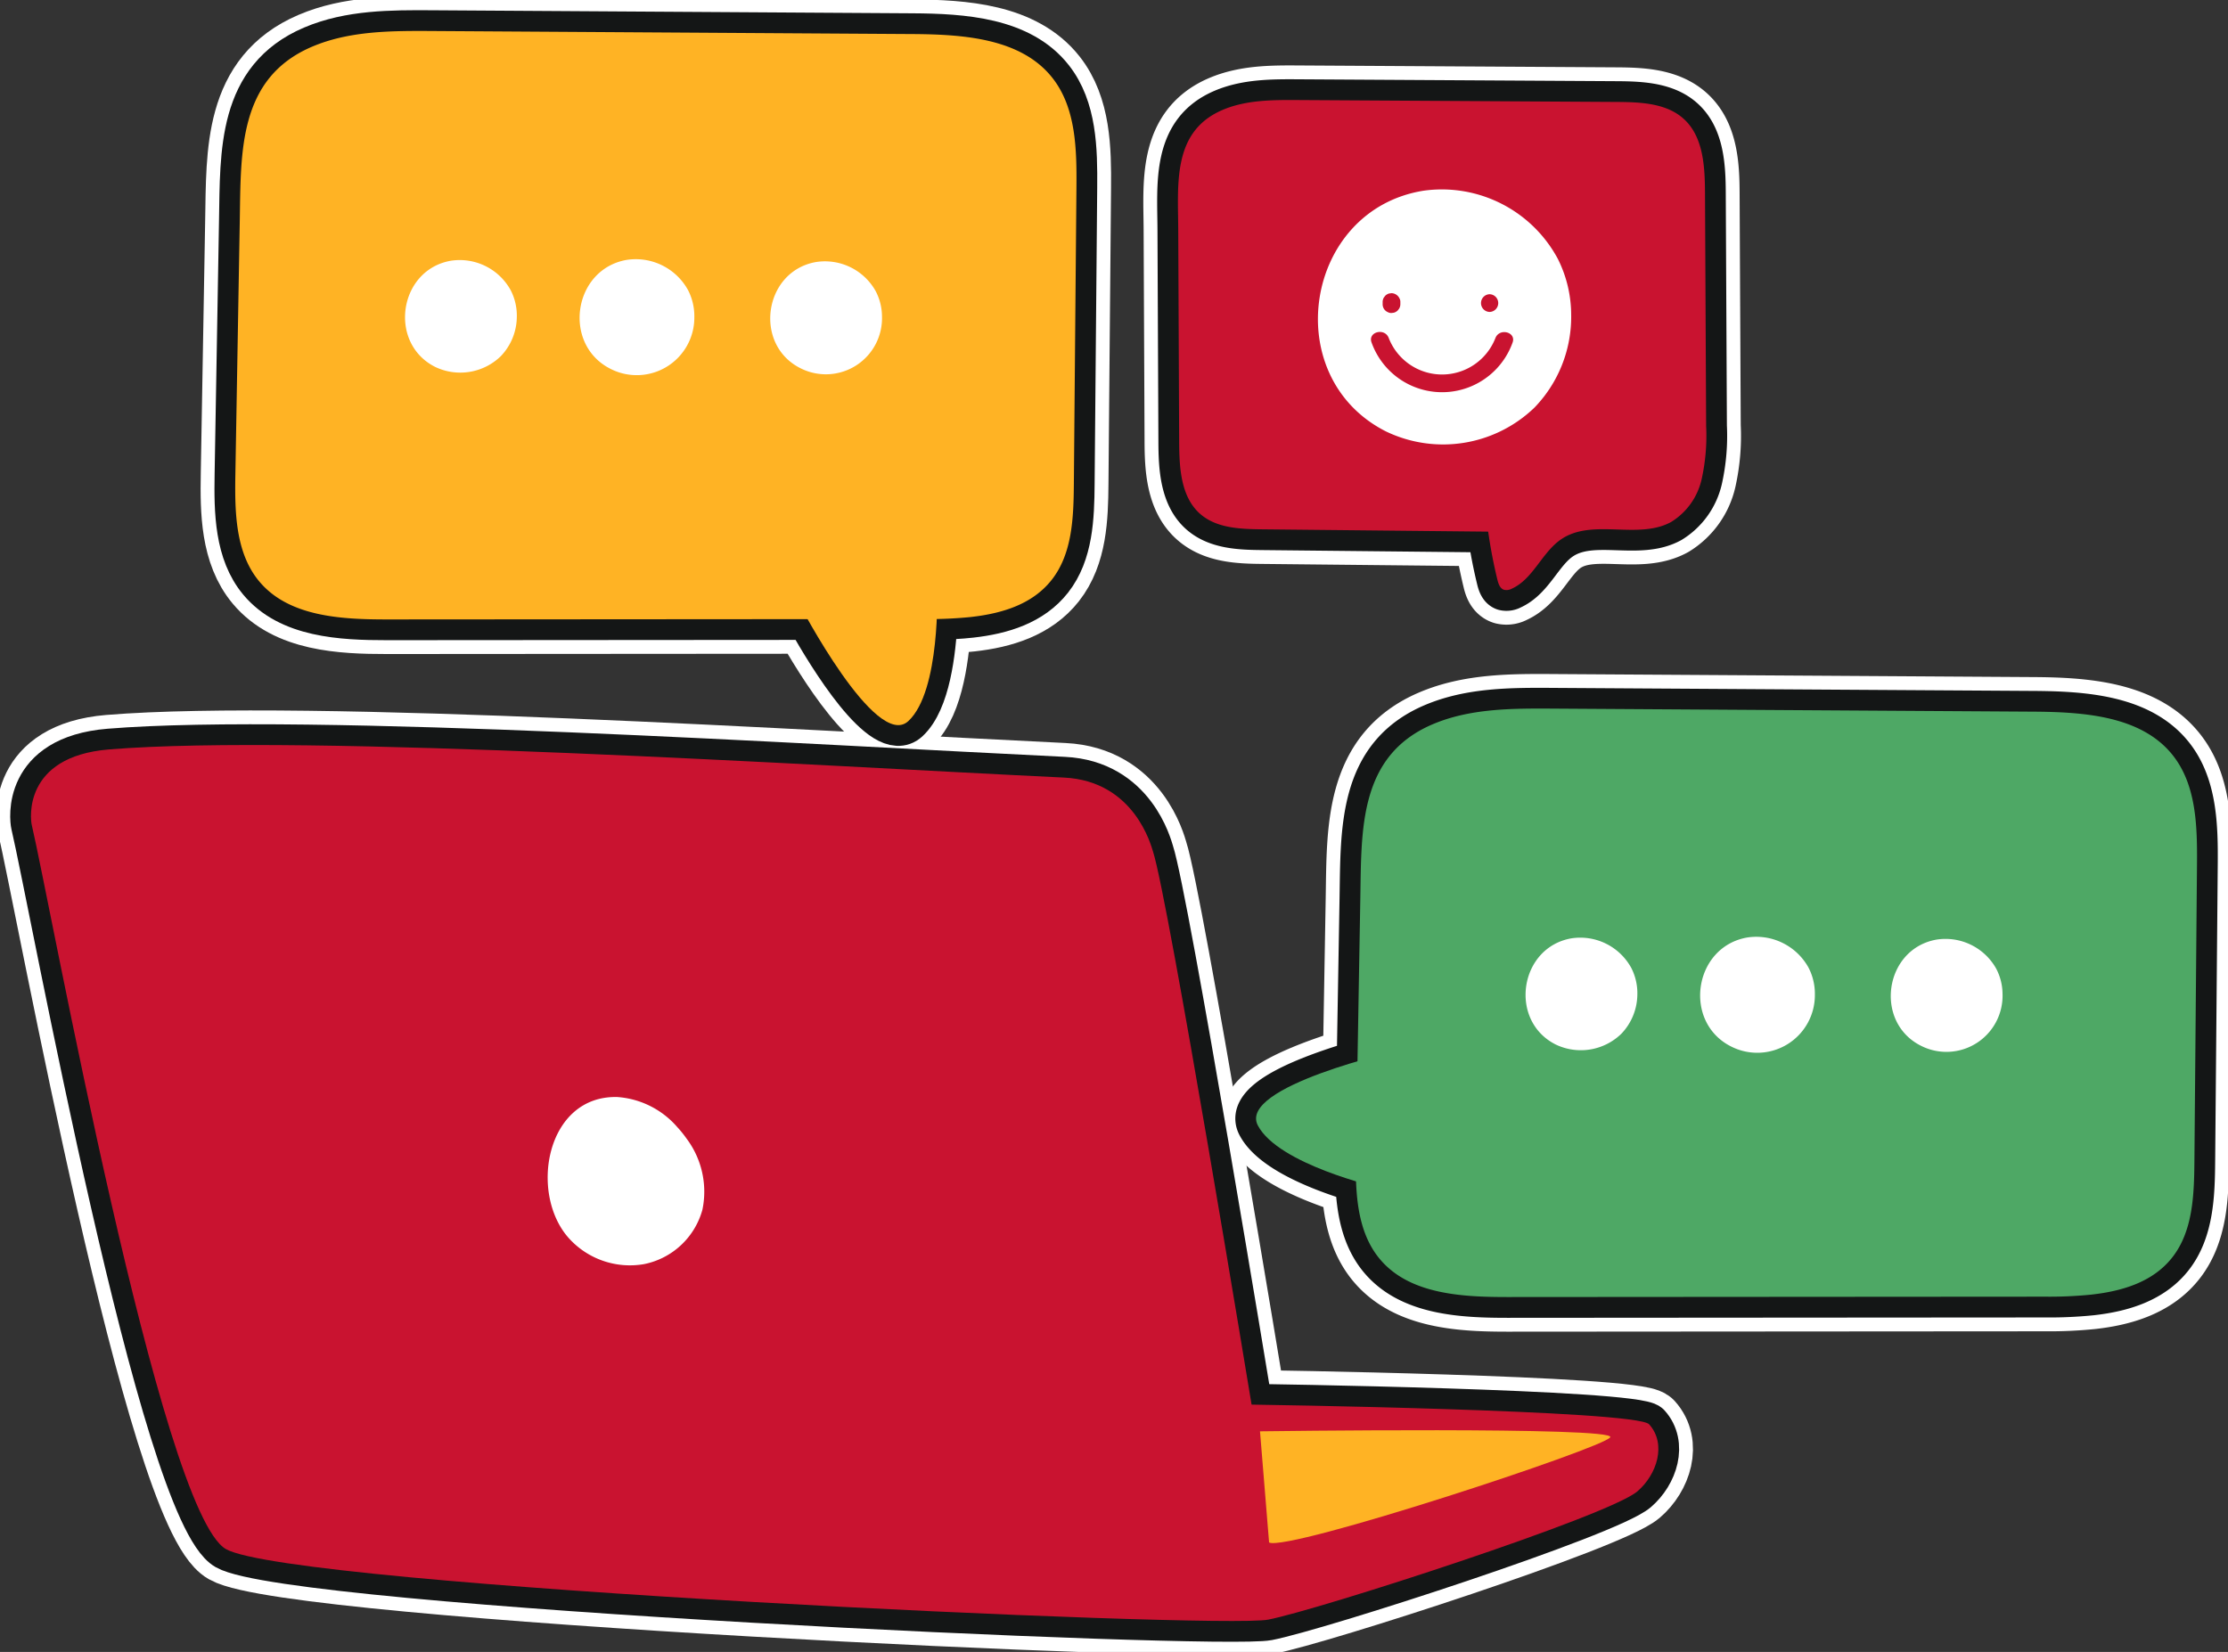
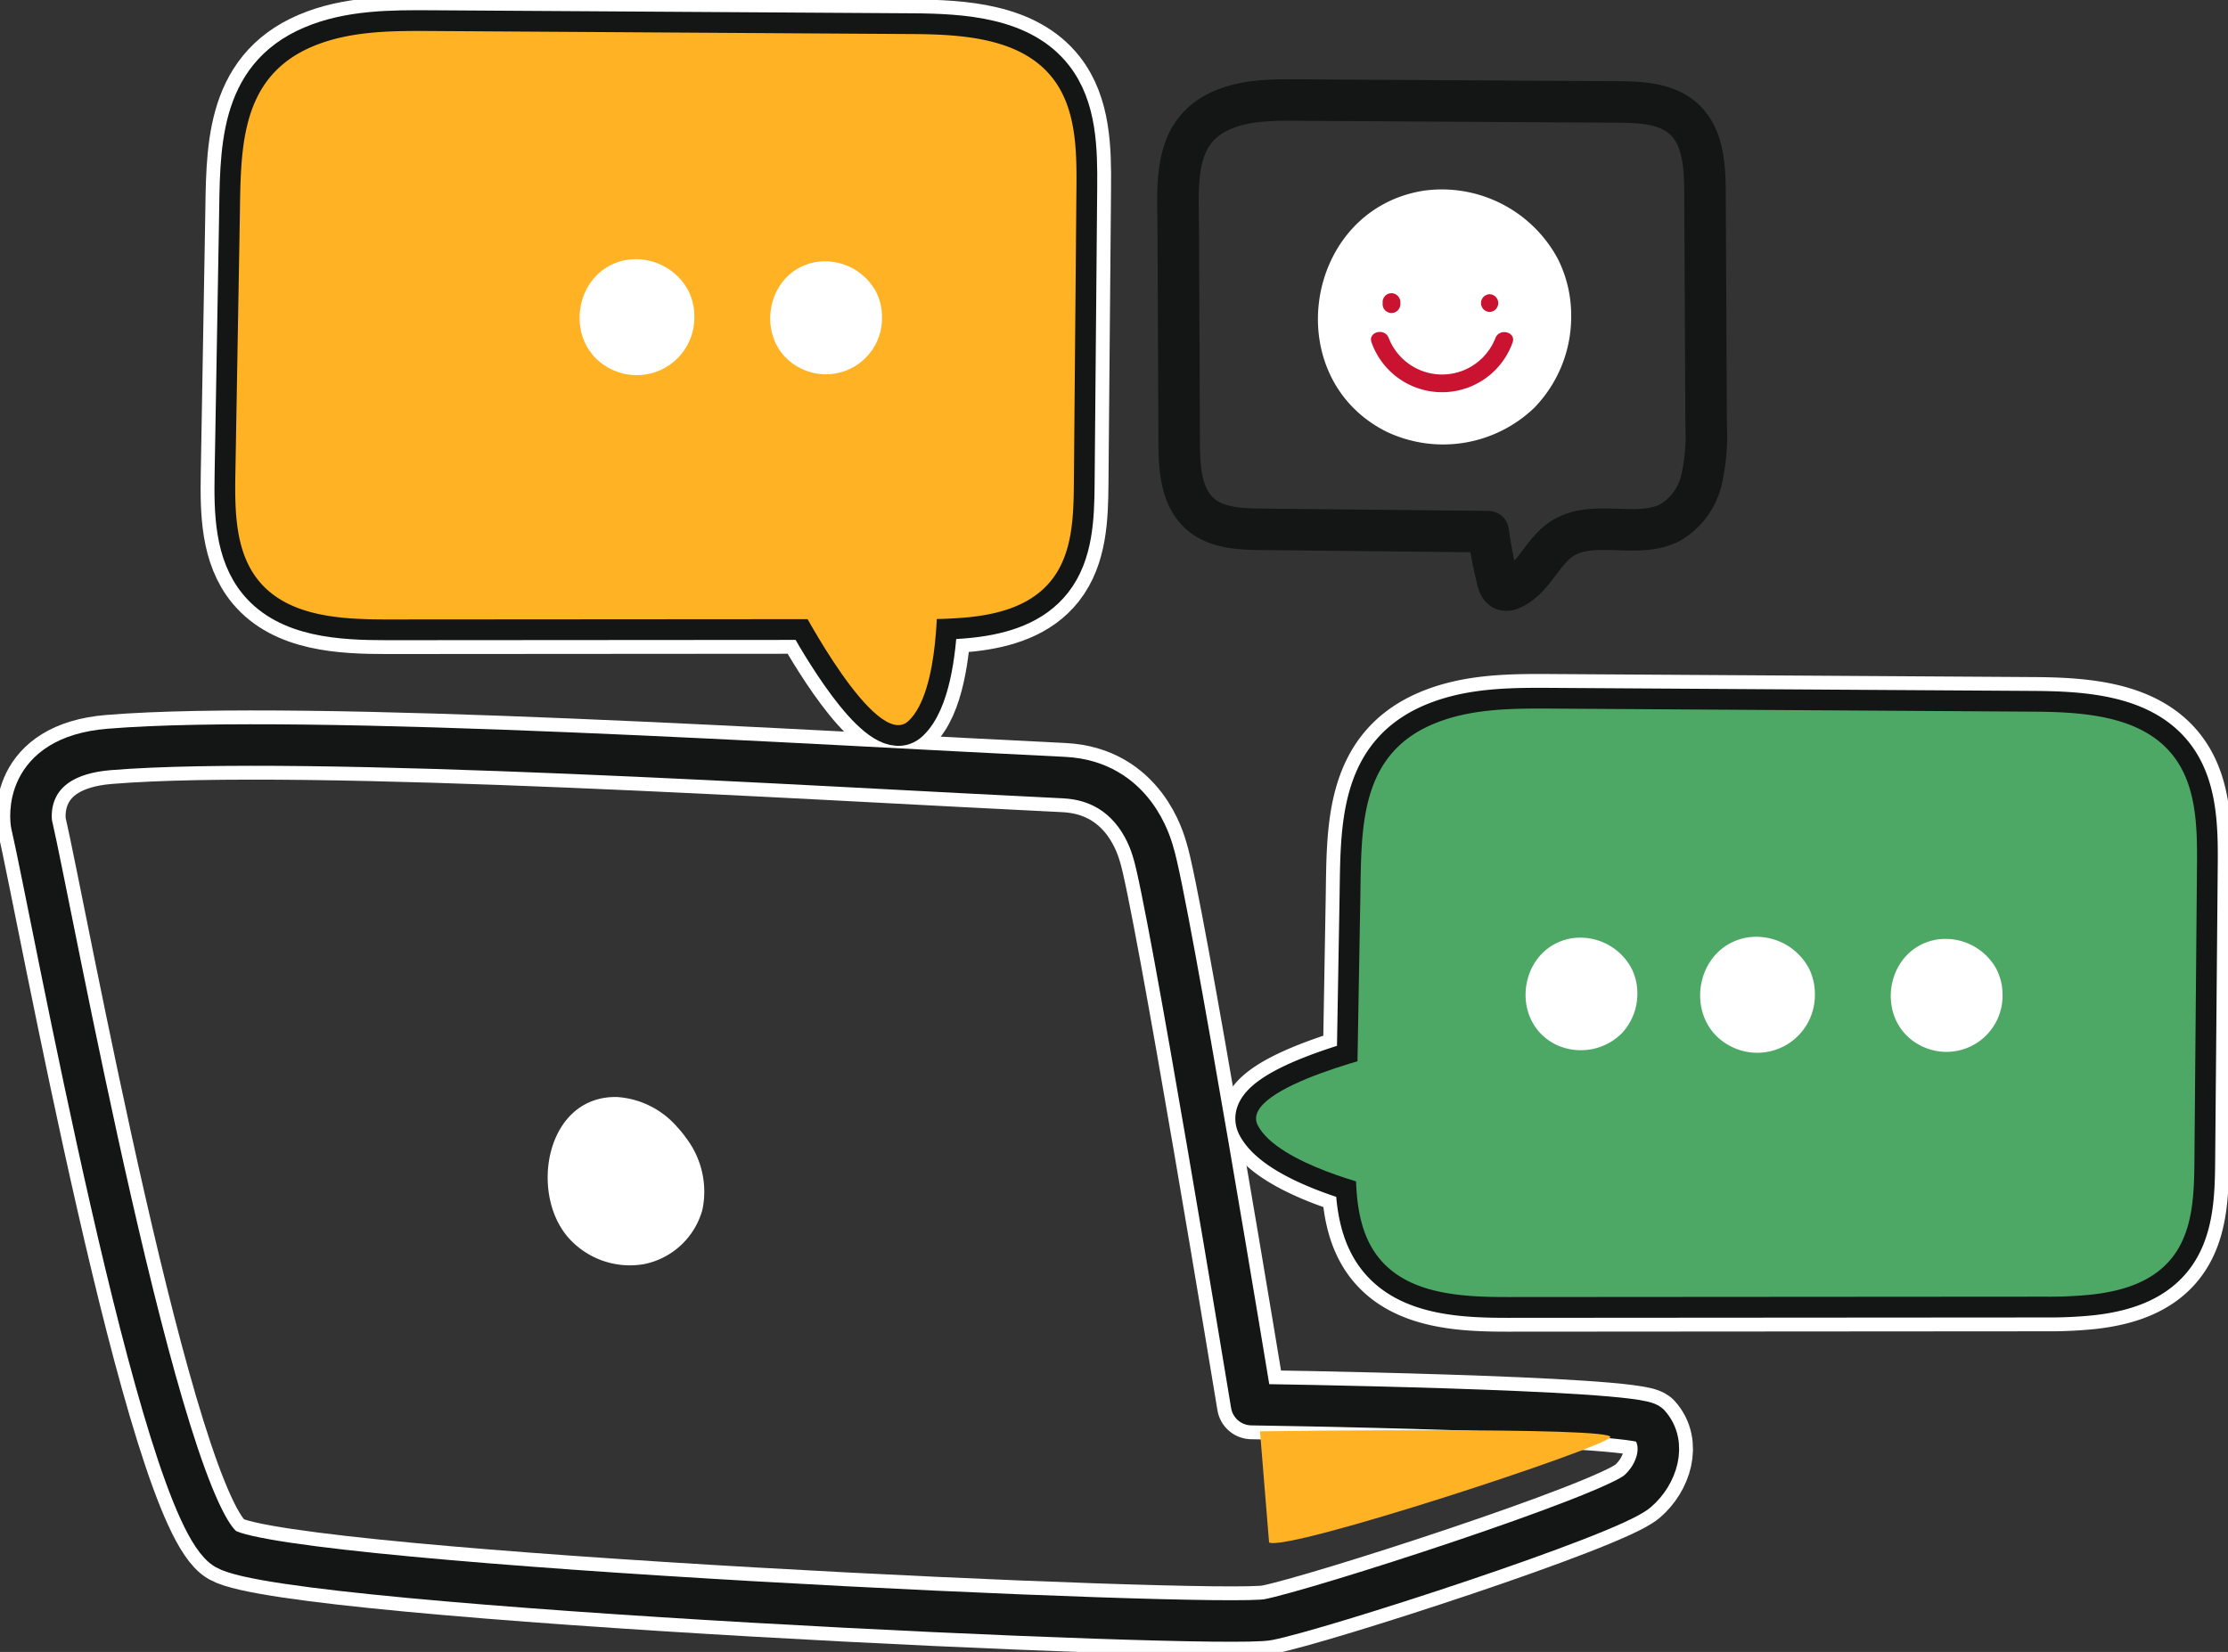
<svg xmlns="http://www.w3.org/2000/svg" id="icon" width="321.867" height="238.692" viewBox="0 0 321.867 238.692">
  <rect x="0" y="0" width="321.867" height="238.692" fill="#333333" stroke="none" />
  <defs>
    <clipPath id="clip-path">
      <rect id="Rectángulo_7533" data-name="Rectángulo 7533" width="321.867" height="238.692" fill="none" />
    </clipPath>
  </defs>
  <g id="Grupo_19314" data-name="Grupo 19314" clip-path="url(#clip-path)">
    <path id="Trazado_100425" data-name="Trazado 100425" d="M181.336,215.579s-12.034-73.155-14.236-79.9c-.259-.791-2.645-10.21-12.876-10.7-35.586-1.7-109.322-6.4-137.937-4.067C3.706,121.942,4.952,131.123,5.1,131.762c2.711,11.523,18.571,99.267,28.061,104.69s143.428,11.557,150.545,10.2,49.167-14.951,53.36-18.537c2.833-2.423,4.26-6.847,1.7-9.692C236.914,216.365,181.336,215.579,181.336,215.579Z" transform="translate(-0.525 -12.626)" fill="none" stroke="#fff" stroke-linecap="round" stroke-linejoin="round" stroke-width="10" />
-     <path id="Trazado_100426" data-name="Trazado 100426" d="M190.282,60.042q.012,2.768.024,5.538c.016,3.721.241,7.924,3.04,10.374,2.342,2.051,5.745,2.188,8.858,2.221l32.743.337q.493,3.5,1.332,6.945c.142.586.369,1.258.94,1.454a1.593,1.593,0,0,0,1.149-.161c3.124-1.416,4.356-5.316,7.224-7.2,4.516-2.964,11.032.162,15.773-2.426a9.769,9.769,0,0,0,4.413-6.151,28.978,28.978,0,0,0,.656-7.729q-.082-16.838-.164-33.675c-.018-3.808-.232-8.083-3.035-10.662-1.819-1.674-4.29-2.213-6.812-2.392-.964-.068-1.935-.084-2.879-.09l-46.082-.273c-3.675-.021-7.469-.021-10.853,1.412-7.316,3.1-6.467,10.69-6.438,17.308Q190.226,47.458,190.282,60.042Z" transform="translate(-19.958 -1.695)" fill="none" stroke="#fff" stroke-linecap="round" stroke-linejoin="round" stroke-width="10" />
    <path id="Trazado_100427" data-name="Trazado 100427" d="M59.888,90.026l60.765-.042c2.991,5.316,10.807,18.189,14.55,14.733,3.048-2.813,3.894-10.046,4.114-14.759,1.635-.028,3.3-.1,4.944-.284,4.558-.508,8.894-1.856,11.651-5.356,2.992-3.8,3.166-9.025,3.208-13.859l.373-42.848c.047-5.508-.056-11.488-3.461-15.819-4.531-5.764-12.914-6.3-20.246-6.345L66.4,5.008c-5.87-.038-11.932-.038-17.33,2.267C38.383,11.837,38.8,22.52,38.625,32.41q-.318,18.327-.635,36.655c-.094,5.4-.016,11.317,3.444,15.464C45.689,89.63,53.246,90.03,59.888,90.026Z" transform="translate(-3.986 -0.525)" fill="none" stroke="#fff" stroke-linecap="round" stroke-linejoin="round" stroke-width="10" />
    <path id="Trazado_100428" data-name="Trazado 100428" d="M335.207,121.183c-4.531-5.765-12.915-6.3-20.246-6.345L245.57,114.4c-5.87-.037-11.931-.038-17.33,2.267-10.683,4.563-10.27,15.246-10.441,25.136l-.408,23.548c-6.708,1.972-16.363,5.536-14.387,9.281,2.08,3.944,9.752,6.743,14.177,8.07.155,4.091.859,8.141,3.426,11.219,4.255,5.1,11.813,5.5,18.455,5.5l77.713-.055a60.851,60.851,0,0,0,6.66-.3c4.557-.509,8.892-1.856,11.651-5.356,2.992-3.8,3.166-9.025,3.208-13.859q.187-21.424.373-42.848C338.716,131.494,338.611,125.514,335.207,121.183Z" transform="translate(-21.282 -12.008)" fill="none" stroke="#fff" stroke-linecap="round" stroke-linejoin="round" stroke-width="10" />
    <path id="Trazado_100429" data-name="Trazado 100429" d="M181.336,215.579s-12.034-73.155-14.236-79.9c-.259-.791-2.645-10.21-12.876-10.7-35.586-1.7-109.322-6.4-137.937-4.067C3.706,121.942,4.952,131.123,5.1,131.762c2.711,11.523,18.571,99.267,28.061,104.69s143.428,11.557,150.545,10.2,49.167-14.951,53.36-18.537c2.833-2.423,4.26-6.847,1.7-9.692C236.914,216.365,181.336,215.579,181.336,215.579Z" transform="translate(-0.525 -12.626)" fill="none" stroke="#141616" stroke-linecap="round" stroke-linejoin="round" stroke-width="6" />
    <path id="Trazado_100430" data-name="Trazado 100430" d="M190.282,60.042q.012,2.768.024,5.538c.016,3.721.241,7.924,3.04,10.374,2.342,2.051,5.745,2.188,8.858,2.221l32.743.337q.493,3.5,1.332,6.945c.142.586.369,1.258.94,1.454a1.593,1.593,0,0,0,1.149-.161c3.124-1.416,4.356-5.316,7.224-7.2,4.516-2.964,11.032.162,15.773-2.426a9.769,9.769,0,0,0,4.413-6.151,28.978,28.978,0,0,0,.656-7.729q-.082-16.838-.164-33.675c-.018-3.808-.232-8.083-3.035-10.662-1.819-1.674-4.29-2.213-6.812-2.392-.964-.068-1.935-.084-2.879-.09l-46.082-.273c-3.675-.021-7.469-.021-10.853,1.412-7.316,3.1-6.467,10.69-6.438,17.308Q190.226,47.458,190.282,60.042Z" transform="translate(-19.958 -1.695)" fill="none" stroke="#141616" stroke-linecap="round" stroke-linejoin="round" stroke-width="6" />
    <path id="Trazado_100431" data-name="Trazado 100431" d="M59.888,90.026l60.765-.042c2.991,5.316,10.807,18.189,14.55,14.733,3.048-2.813,3.894-10.046,4.114-14.759,1.635-.028,3.3-.1,4.944-.284,4.558-.508,8.894-1.856,11.651-5.356,2.992-3.8,3.166-9.025,3.208-13.859l.373-42.848c.047-5.508-.056-11.488-3.461-15.819-4.531-5.764-12.914-6.3-20.246-6.345L66.4,5.008c-5.87-.038-11.932-.038-17.33,2.267C38.383,11.837,38.8,22.52,38.625,32.41q-.318,18.327-.635,36.655c-.094,5.4-.016,11.317,3.444,15.464C45.689,89.63,53.246,90.03,59.888,90.026Z" transform="translate(-3.986 -0.525)" fill="none" stroke="#141616" stroke-linecap="round" stroke-linejoin="round" stroke-width="6" />
    <path id="Trazado_100432" data-name="Trazado 100432" d="M335.207,121.183c-4.531-5.765-12.915-6.3-20.246-6.345L245.57,114.4c-5.87-.037-11.931-.038-17.33,2.267-10.683,4.563-10.27,15.246-10.441,25.136l-.408,23.548c-6.708,1.972-16.363,5.536-14.387,9.281,2.08,3.944,9.752,6.743,14.177,8.07.155,4.091.859,8.141,3.426,11.219,4.255,5.1,11.813,5.5,18.455,5.5l77.713-.055a60.851,60.851,0,0,0,6.66-.3c4.557-.509,8.892-1.856,11.651-5.356,2.992-3.8,3.166-9.025,3.208-13.859q.187-21.424.373-42.848C338.716,131.494,338.611,125.514,335.207,121.183Z" transform="translate(-21.282 -12.008)" fill="none" stroke="#141616" stroke-linecap="round" stroke-linejoin="round" stroke-width="6" />
-     <path id="Trazado_100433" data-name="Trazado 100433" d="M5.1,131.761c2.711,11.523,18.571,99.267,28.061,104.69s143.428,11.557,150.545,10.2,49.167-14.951,53.36-18.537c2.833-2.422,4.26-6.847,1.7-9.692-1.854-2.059-57.432-2.845-57.432-2.845s-12.034-73.155-14.236-79.9c-.259-.791-2.645-10.21-12.877-10.7-35.585-1.694-109.321-6.4-137.936-4.067C3.706,121.941,4.952,131.122,5.1,131.761" transform="translate(-0.525 -12.626)" fill="#c91330" />
    <path id="Trazado_100434" data-name="Trazado 100434" d="M203.374,231.041l1.313,16.067c2.7,1.346,48.294-13.627,49.287-15.2s-50.6-.862-50.6-.862" transform="translate(-21.349 -24.236)" fill="#ffb324" />
    <path id="Trazado_100435" data-name="Trazado 100435" d="M108.428,183.056a12.79,12.79,0,0,1,2.323,10.338,10.987,10.987,0,0,1-8.4,7.843,11.878,11.878,0,0,1-10.944-3.8c-5.714-6.469-3.24-20.574,7.035-20.339a12.61,12.61,0,0,1,8.672,4.336,15.614,15.614,0,0,1,1.313,1.619" transform="translate(-9.28 -18.59)" fill="#fff" />
-     <path id="Trazado_100436" data-name="Trazado 100436" d="M256.423,16.515c-.964-.068-1.935-.084-2.879-.09l-46.082-.273c-3.675-.021-7.469-.021-10.853,1.412-7.317,3.1-6.467,10.69-6.438,17.308l.11,25.169q.013,2.768.025,5.538c.016,3.721.24,7.924,3.04,10.374,2.341,2.051,5.745,2.188,8.858,2.221l32.743.337q.493,3.5,1.331,6.945c.143.586.37,1.258.941,1.454a1.593,1.593,0,0,0,1.149-.161c3.124-1.416,4.356-5.316,7.224-7.2,4.515-2.963,11.032.162,15.773-2.426a9.765,9.765,0,0,0,4.412-6.151,28.977,28.977,0,0,0,.657-7.729l-.164-33.675c-.019-3.808-.233-8.083-3.035-10.662-1.82-1.674-4.291-2.213-6.812-2.392" transform="translate(-19.958 -1.695)" fill="#c91330" />
    <path id="Trazado_100437" data-name="Trazado 100437" d="M249.312,48.836a18.886,18.886,0,0,1-5.3,13.258,19.018,19.018,0,0,1-21.478,3.44c-15.556-7.893-11.77-32.015,5.446-34.772a19.018,19.018,0,0,1,19.4,9.843,18.094,18.094,0,0,1,1.93,8.232" transform="translate(-22.331 -3.207)" fill="#fff" />
    <path id="Trazado_100438" data-name="Trazado 100438" d="M221.378,55.129a10.815,10.815,0,0,0,20.354.022c.6-1.536-1.875-2.2-2.469-.681a8.269,8.269,0,0,1-15.417-.021c-.589-1.521-3.065-.86-2.468.68" transform="translate(-23.229 -5.625)" fill="#c91330" />
    <path id="Trazado_100439" data-name="Trazado 100439" d="M240.291,50.059a1.281,1.281,0,0,0,0-2.561,1.281,1.281,0,0,0,0,2.561" transform="translate(-25.094 -4.986)" fill="#c91330" />
    <path id="Trazado_100440" data-name="Trazado 100440" d="M223.169,48.608v.307a1.234,1.234,0,0,0,.787,1.17.955.955,0,0,0,.493.11l.341-.046a1.276,1.276,0,0,0,.564-.328l.2-.26a1.272,1.272,0,0,0,.175-.646v-.307a.963.963,0,0,0-.111-.493,1.315,1.315,0,0,0-1.17-.787l-.34.046a1.272,1.272,0,0,0-.565.329l-.2.259a1.28,1.28,0,0,0-.175.646" transform="translate(-23.427 -4.968)" fill="#c91330" />
    <path id="Trazado_100441" data-name="Trazado 100441" d="M144.261,89.674a60.833,60.833,0,0,1-6.659.3l-77.713.054c-6.643,0-14.2-.4-18.455-5.5-3.46-4.148-3.538-10.064-3.445-15.465l.636-36.655c.172-9.89-.243-20.573,10.441-25.135,5.4-2.3,11.46-2.3,17.33-2.267l69.39.44c7.332.047,15.716.581,20.246,6.346,3.4,4.33,3.508,10.31,3.461,15.818q-.187,21.424-.373,42.848c-.042,4.834-.216,10.062-3.208,13.859-2.758,3.5-7.093,4.847-11.651,5.356" transform="translate(-3.986 -0.525)" fill="#ffb324" />
    <path id="Trazado_100442" data-name="Trazado 100442" d="M129.005,97.235s11.071,21.26,15.755,16.937,4.169-19.1,4.169-19.1Z" transform="translate(-13.542 -9.98)" fill="#ffb324" />
-     <path id="Trazado_100443" data-name="Trazado 100443" d="M81.524,50.256a8.309,8.309,0,0,1-2.3,5.6,8.394,8.394,0,0,1-9.471,1.576c-6.891-3.443-5.288-14.1,2.311-15.362a8.4,8.4,0,0,1,8.588,4.293,8.019,8.019,0,0,1,.872,3.892" transform="translate(-6.863 -4.406)" fill="#fff" />
    <path id="Trazado_100444" data-name="Trazado 100444" d="M110.128,50.24a8.322,8.322,0,0,1-12.039,7.482c-7.095-3.494-5.513-14.439,2.28-15.782a8.618,8.618,0,0,1,8.841,4.354,8.234,8.234,0,0,1,.918,3.946" transform="translate(-9.82 -4.391)" fill="#fff" />
    <path id="Trazado_100445" data-name="Trazado 100445" d="M140.469,50.2a8.11,8.11,0,0,1-11.7,7.47c-6.924-3.375-5.426-14.044,2.16-15.382a8.391,8.391,0,0,1,8.629,4.208,8,8,0,0,1,.91,3.7" transform="translate(-13.051 -4.427)" fill="#fff" />
    <path id="Trazado_100446" data-name="Trazado 100446" d="M325.125,199.063a60.832,60.832,0,0,1-6.659.3l-77.713.054c-6.643,0-14.2-.4-18.455-5.5-3.46-4.148-3.538-10.064-3.445-15.465l.636-36.655c.172-9.89-.243-20.573,10.441-25.135,5.4-2.3,11.46-2.3,17.33-2.267l69.39.44c7.332.047,15.716.581,20.246,6.346,3.4,4.33,3.509,10.31,3.461,15.818q-.187,21.424-.373,42.848c-.042,4.834-.216,10.062-3.208,13.859-2.758,3.5-7.093,4.847-11.651,5.356" transform="translate(-22.971 -12.008)" fill="#4ea865" />
    <path id="Trazado_100447" data-name="Trazado 100447" d="M223.423,169.55S200.03,174.781,203,180.42s17.384,8.94,17.384,8.94Z" transform="translate(-21.283 -17.798)" fill="#4ea865" />
    <path id="Trazado_100448" data-name="Trazado 100448" d="M262.387,159.645a8.309,8.309,0,0,1-2.3,5.6,8.394,8.394,0,0,1-9.471,1.576c-6.891-3.443-5.288-14.1,2.311-15.362a8.394,8.394,0,0,1,8.588,4.293,8.018,8.018,0,0,1,.872,3.892" transform="translate(-25.849 -15.889)" fill="#fff" />
    <path id="Trazado_100449" data-name="Trazado 100449" d="M290.991,159.63a8.322,8.322,0,0,1-12.039,7.482c-7.095-3.494-5.513-14.439,2.28-15.782a8.618,8.618,0,0,1,8.841,4.354,8.234,8.234,0,0,1,.918,3.946" transform="translate(-28.806 -15.874)" fill="#fff" />
    <path id="Trazado_100450" data-name="Trazado 100450" d="M321.333,159.585a8.11,8.11,0,0,1-11.7,7.47c-6.924-3.375-5.426-14.044,2.16-15.382a8.391,8.391,0,0,1,8.629,4.208,8,8,0,0,1,.91,3.7" transform="translate(-32.036 -15.91)" fill="#fff" />
  </g>
</svg>